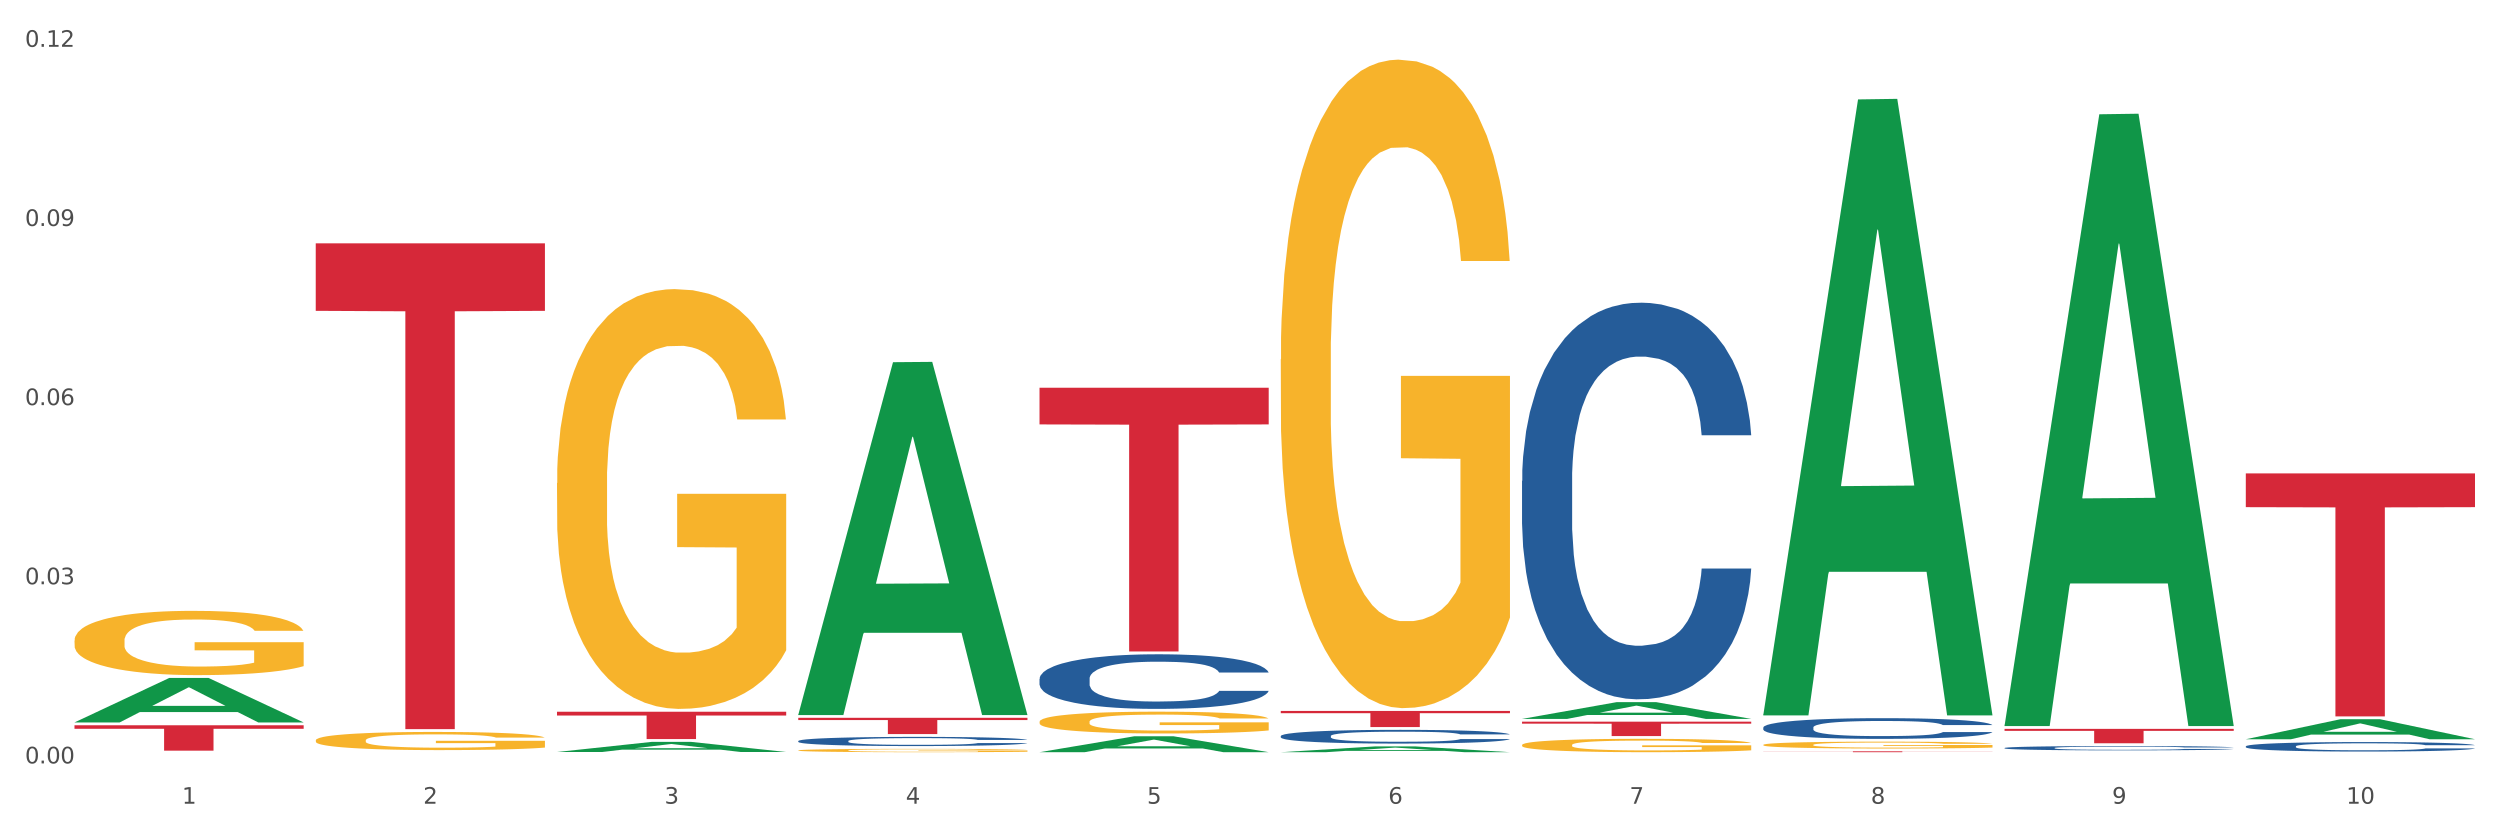
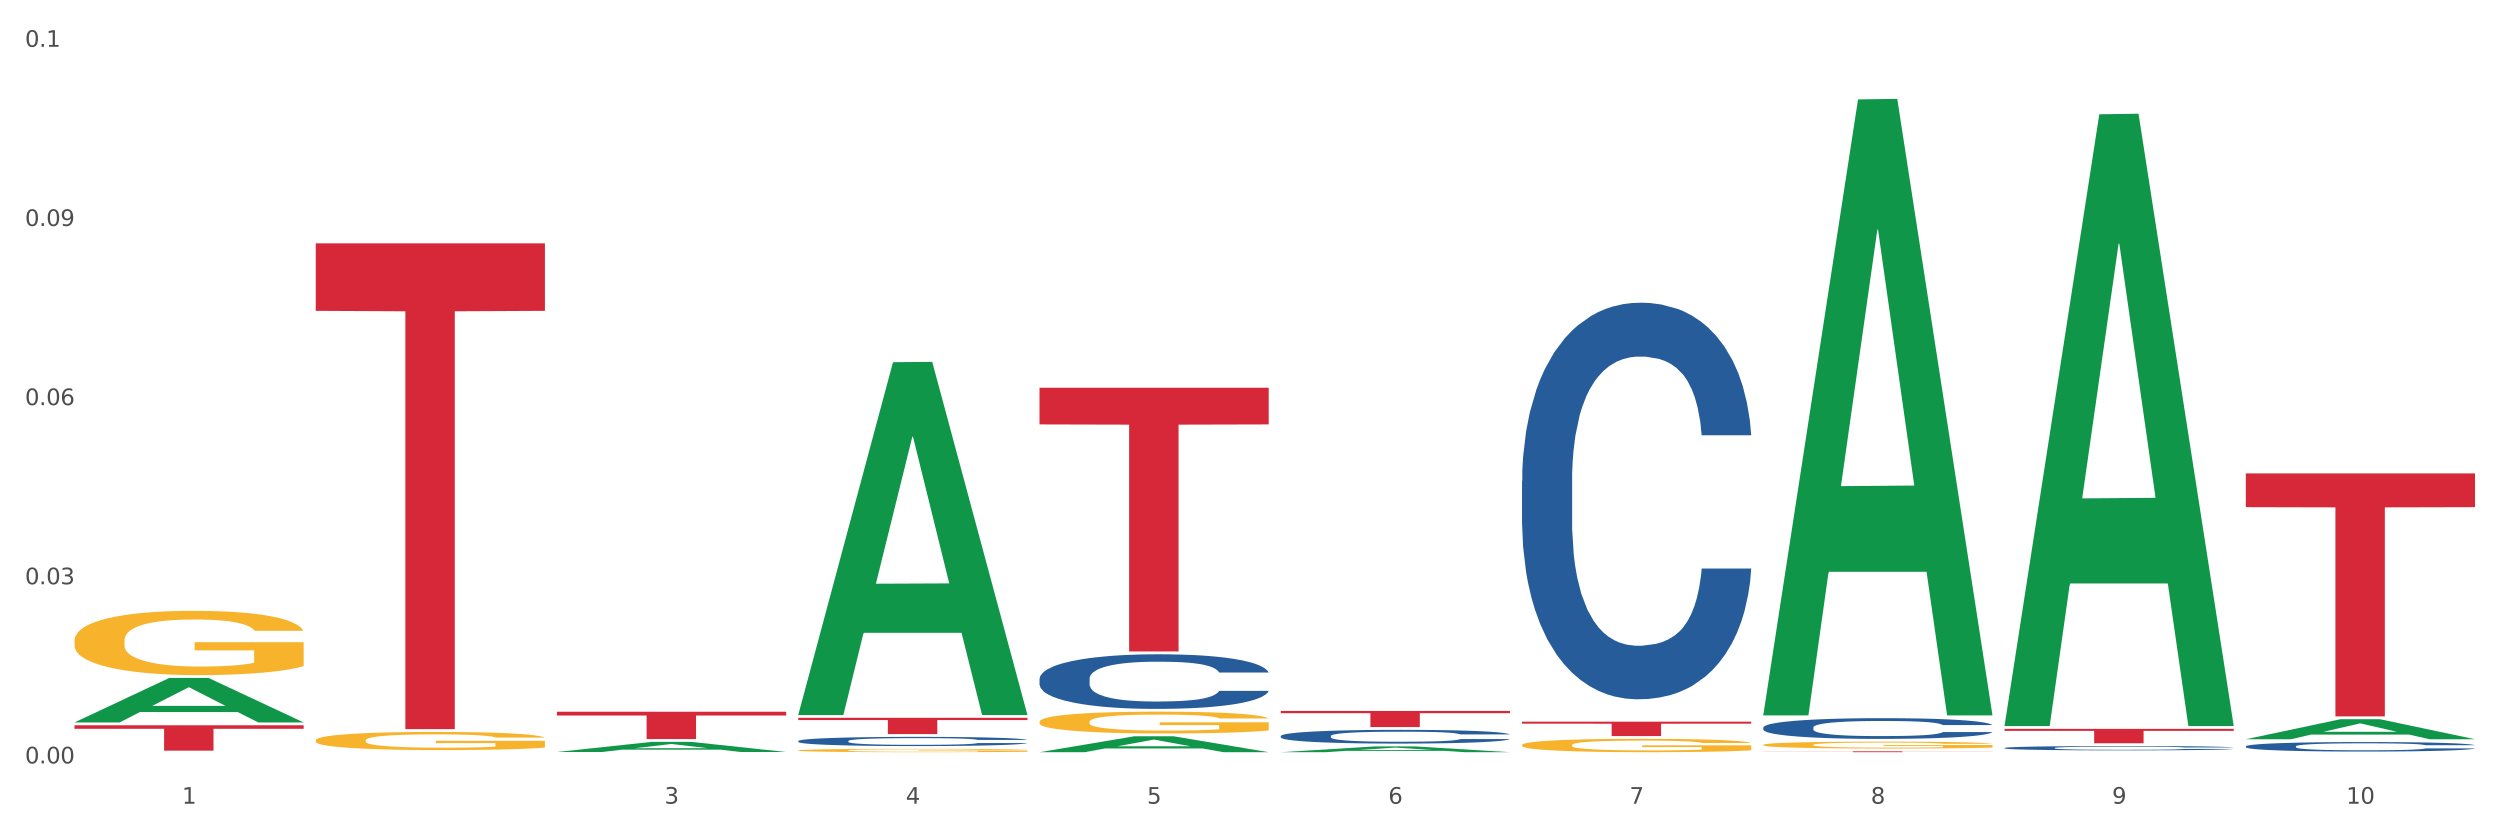
<svg xmlns="http://www.w3.org/2000/svg" xmlns:xlink="http://www.w3.org/1999/xlink" width="1080pt" height="360pt" viewBox="0 0 1080 360" version="1.1">
  <rect x="0" y="0" width="1080" height="360" fill="#333333" stroke="none" />
  <defs>
    <style type="text/css">*{stroke-linejoin: round; stroke-linecap: butt}</style>
  </defs>
  <g id="figure_1">
    <g id="patch_1">
      <path d="M 0 360  L 1080 360  L 1080 0  L 0 0  z " style="fill: #ffffff; stroke: #ffffff; stroke-linejoin: miter" />
    </g>
    <g id="axes_1">
      <g id="matplotlib.axis_1">
        <g id="xtick_1">
          <g id="text_1">
            <g style="fill: #4d4d4d" transform="translate(78.627 347.204) scale(0.096 -0.096)">
              <defs>
                <path id="DejaVuSans-31" d="M 794 531  L 1825 531  L 1825 4091  L 703 3866  L 703 4441  L 1819 4666  L 2450 4666  L 2450 531  L 3481 531  L 3481 0  L 794 0  L 794 531  z " transform="scale(0.016)" />
              </defs>
              <use xlink:href="#DejaVuSans-31" />
            </g>
          </g>
        </g>
        <g id="xtick_2">
          <g id="text_2">
            <g style="fill: #4d4d4d" transform="translate(182.851 347.204) scale(0.096 -0.096)">
              <defs>
-                 <path id="DejaVuSans-32" d="M 1228 531  L 3431 531  L 3431 0  L 469 0  L 469 531  Q 828 903 1448 1529  Q 2069 2156 2228 2338  Q 2531 2678 2651 2914  Q 2772 3150 2772 3378  Q 2772 3750 2511 3984  Q 2250 4219 1831 4219  Q 1534 4219 1204 4116  Q 875 4013 500 3803  L 500 4441  Q 881 4594 1212 4672  Q 1544 4750 1819 4750  Q 2544 4750 2975 4387  Q 3406 4025 3406 3419  Q 3406 3131 3298 2873  Q 3191 2616 2906 2266  Q 2828 2175 2409 1742  Q 1991 1309 1228 531  z " transform="scale(0.016)" />
-               </defs>
+                 </defs>
              <use xlink:href="#DejaVuSans-32" />
            </g>
          </g>
        </g>
        <g id="xtick_3">
          <g id="text_3">
            <g style="fill: #4d4d4d" transform="translate(287.074 347.204) scale(0.096 -0.096)">
              <defs>
                <path id="DejaVuSans-33" d="M 2597 2516  Q 3050 2419 3304 2112  Q 3559 1806 3559 1356  Q 3559 666 3084 287  Q 2609 -91 1734 -91  Q 1441 -91 1130 -33  Q 819 25 488 141  L 488 750  Q 750 597 1062 519  Q 1375 441 1716 441  Q 2309 441 2620 675  Q 2931 909 2931 1356  Q 2931 1769 2642 2001  Q 2353 2234 1838 2234  L 1294 2234  L 1294 2753  L 1863 2753  Q 2328 2753 2575 2939  Q 2822 3125 2822 3475  Q 2822 3834 2567 4026  Q 2313 4219 1838 4219  Q 1578 4219 1281 4162  Q 984 4106 628 3988  L 628 4550  Q 988 4650 1302 4700  Q 1616 4750 1894 4750  Q 2613 4750 3031 4423  Q 3450 4097 3450 3541  Q 3450 3153 3228 2886  Q 3006 2619 2597 2516  z " transform="scale(0.016)" />
              </defs>
              <use xlink:href="#DejaVuSans-33" />
            </g>
          </g>
        </g>
        <g id="xtick_4">
          <g id="text_4">
            <g style="fill: #4d4d4d" transform="translate(391.298 347.204) scale(0.096 -0.096)">
              <defs>
                <path id="DejaVuSans-34" d="M 2419 4116  L 825 1625  L 2419 1625  L 2419 4116  z M 2253 4666  L 3047 4666  L 3047 1625  L 3713 1625  L 3713 1100  L 3047 1100  L 3047 0  L 2419 0  L 2419 1100  L 313 1100  L 313 1709  L 2253 4666  z " transform="scale(0.016)" />
              </defs>
              <use xlink:href="#DejaVuSans-34" />
            </g>
          </g>
        </g>
        <g id="xtick_5">
          <g id="text_5">
            <g style="fill: #4d4d4d" transform="translate(495.522 347.204) scale(0.096 -0.096)">
              <defs>
                <path id="DejaVuSans-35" d="M 691 4666  L 3169 4666  L 3169 4134  L 1269 4134  L 1269 2991  Q 1406 3038 1543 3061  Q 1681 3084 1819 3084  Q 2600 3084 3056 2656  Q 3513 2228 3513 1497  Q 3513 744 3044 326  Q 2575 -91 1722 -91  Q 1428 -91 1123 -41  Q 819 9 494 109  L 494 744  Q 775 591 1075 516  Q 1375 441 1709 441  Q 2250 441 2565 725  Q 2881 1009 2881 1497  Q 2881 1984 2565 2268  Q 2250 2553 1709 2553  Q 1456 2553 1204 2497  Q 953 2441 691 2322  L 691 4666  z " transform="scale(0.016)" />
              </defs>
              <use xlink:href="#DejaVuSans-35" />
            </g>
          </g>
        </g>
        <g id="xtick_6">
          <g id="text_6">
            <g style="fill: #4d4d4d" transform="translate(599.745 347.204) scale(0.096 -0.096)">
              <defs>
                <path id="DejaVuSans-36" d="M 2113 2584  Q 1688 2584 1439 2293  Q 1191 2003 1191 1497  Q 1191 994 1439 701  Q 1688 409 2113 409  Q 2538 409 2786 701  Q 3034 994 3034 1497  Q 3034 2003 2786 2293  Q 2538 2584 2113 2584  z M 3366 4563  L 3366 3988  Q 3128 4100 2886 4159  Q 2644 4219 2406 4219  Q 1781 4219 1451 3797  Q 1122 3375 1075 2522  Q 1259 2794 1537 2939  Q 1816 3084 2150 3084  Q 2853 3084 3261 2657  Q 3669 2231 3669 1497  Q 3669 778 3244 343  Q 2819 -91 2113 -91  Q 1303 -91 875 529  Q 447 1150 447 2328  Q 447 3434 972 4092  Q 1497 4750 2381 4750  Q 2619 4750 2861 4703  Q 3103 4656 3366 4563  z " transform="scale(0.016)" />
              </defs>
              <use xlink:href="#DejaVuSans-36" />
            </g>
          </g>
        </g>
        <g id="xtick_7">
          <g id="text_7">
            <g style="fill: #4d4d4d" transform="translate(703.969 347.204) scale(0.096 -0.096)">
              <defs>
                <path id="DejaVuSans-37" d="M 525 4666  L 3525 4666  L 3525 4397  L 1831 0  L 1172 0  L 2766 4134  L 525 4134  L 525 4666  z " transform="scale(0.016)" />
              </defs>
              <use xlink:href="#DejaVuSans-37" />
            </g>
          </g>
        </g>
        <g id="xtick_8">
          <g id="text_8">
            <g style="fill: #4d4d4d" transform="translate(808.193 347.204) scale(0.096 -0.096)">
              <defs>
                <path id="DejaVuSans-38" d="M 2034 2216  Q 1584 2216 1326 1975  Q 1069 1734 1069 1313  Q 1069 891 1326 650  Q 1584 409 2034 409  Q 2484 409 2743 651  Q 3003 894 3003 1313  Q 3003 1734 2745 1975  Q 2488 2216 2034 2216  z M 1403 2484  Q 997 2584 770 2862  Q 544 3141 544 3541  Q 544 4100 942 4425  Q 1341 4750 2034 4750  Q 2731 4750 3128 4425  Q 3525 4100 3525 3541  Q 3525 3141 3298 2862  Q 3072 2584 2669 2484  Q 3125 2378 3379 2068  Q 3634 1759 3634 1313  Q 3634 634 3220 271  Q 2806 -91 2034 -91  Q 1263 -91 848 271  Q 434 634 434 1313  Q 434 1759 690 2068  Q 947 2378 1403 2484  z M 1172 3481  Q 1172 3119 1398 2916  Q 1625 2713 2034 2713  Q 2441 2713 2670 2916  Q 2900 3119 2900 3481  Q 2900 3844 2670 4047  Q 2441 4250 2034 4250  Q 1625 4250 1398 4047  Q 1172 3844 1172 3481  z " transform="scale(0.016)" />
              </defs>
              <use xlink:href="#DejaVuSans-38" />
            </g>
          </g>
        </g>
        <g id="xtick_9">
          <g id="text_9">
            <g style="fill: #4d4d4d" transform="translate(912.416 347.204) scale(0.096 -0.096)">
              <defs>
                <path id="DejaVuSans-39" d="M 703 97  L 703 672  Q 941 559 1184 500  Q 1428 441 1663 441  Q 2288 441 2617 861  Q 2947 1281 2994 2138  Q 2813 1869 2534 1725  Q 2256 1581 1919 1581  Q 1219 1581 811 2004  Q 403 2428 403 3163  Q 403 3881 828 4315  Q 1253 4750 1959 4750  Q 2769 4750 3195 4129  Q 3622 3509 3622 2328  Q 3622 1225 3098 567  Q 2575 -91 1691 -91  Q 1453 -91 1209 -44  Q 966 3 703 97  z M 1959 2075  Q 2384 2075 2632 2365  Q 2881 2656 2881 3163  Q 2881 3666 2632 3958  Q 2384 4250 1959 4250  Q 1534 4250 1286 3958  Q 1038 3666 1038 3163  Q 1038 2656 1286 2365  Q 1534 2075 1959 2075  z " transform="scale(0.016)" />
              </defs>
              <use xlink:href="#DejaVuSans-39" />
            </g>
          </g>
        </g>
        <g id="xtick_10">
          <g id="text_10">
            <g style="fill: #4d4d4d" transform="translate(1013.586 347.204) scale(0.096 -0.096)">
              <defs>
                <path id="DejaVuSans-30" d="M 2034 4250  Q 1547 4250 1301 3770  Q 1056 3291 1056 2328  Q 1056 1369 1301 889  Q 1547 409 2034 409  Q 2525 409 2770 889  Q 3016 1369 3016 2328  Q 3016 3291 2770 3770  Q 2525 4250 2034 4250  z M 2034 4750  Q 2819 4750 3233 4129  Q 3647 3509 3647 2328  Q 3647 1150 3233 529  Q 2819 -91 2034 -91  Q 1250 -91 836 529  Q 422 1150 422 2328  Q 422 3509 836 4129  Q 1250 4750 2034 4750  z " transform="scale(0.016)" />
              </defs>
              <use xlink:href="#DejaVuSans-31" />
              <use xlink:href="#DejaVuSans-30" transform="translate(63.623 0)" />
            </g>
          </g>
        </g>
        <g id="xtick_11" />
        <g id="xtick_12" />
        <g id="xtick_13" />
        <g id="xtick_14" />
        <g id="xtick_15" />
        <g id="xtick_16" />
        <g id="xtick_17" />
        <g id="xtick_18" />
        <g id="xtick_19" />
      </g>
      <g id="matplotlib.axis_2">
        <g id="ytick_1">
          <g id="text_11">
            <g style="fill: #4d4d4d" transform="translate(10.8 329.798) scale(0.096 -0.096)">
              <defs>
                <path id="DejaVuSans-2e" d="M 684 794  L 1344 794  L 1344 0  L 684 0  L 684 794  z " transform="scale(0.016)" />
              </defs>
              <use xlink:href="#DejaVuSans-30" />
              <use xlink:href="#DejaVuSans-2e" transform="translate(63.623 0)" />
              <use xlink:href="#DejaVuSans-30" transform="translate(95.41 0)" />
              <use xlink:href="#DejaVuSans-30" transform="translate(159.033 0)" />
            </g>
          </g>
        </g>
        <g id="ytick_2">
          <g id="text_12">
            <g style="fill: #4d4d4d" transform="translate(10.8 252.405) scale(0.096 -0.096)">
              <use xlink:href="#DejaVuSans-30" />
              <use xlink:href="#DejaVuSans-2e" transform="translate(63.623 0)" />
              <use xlink:href="#DejaVuSans-30" transform="translate(95.41 0)" />
              <use xlink:href="#DejaVuSans-33" transform="translate(159.033 0)" />
            </g>
          </g>
        </g>
        <g id="ytick_3">
          <g id="text_13">
            <g style="fill: #4d4d4d" transform="translate(10.8 175.013) scale(0.096 -0.096)">
              <use xlink:href="#DejaVuSans-30" />
              <use xlink:href="#DejaVuSans-2e" transform="translate(63.623 0)" />
              <use xlink:href="#DejaVuSans-30" transform="translate(95.41 0)" />
              <use xlink:href="#DejaVuSans-36" transform="translate(159.033 0)" />
            </g>
          </g>
        </g>
        <g id="ytick_4">
          <g id="text_14">
            <g style="fill: #4d4d4d" transform="translate(10.8 97.62) scale(0.096 -0.096)">
              <use xlink:href="#DejaVuSans-30" />
              <use xlink:href="#DejaVuSans-2e" transform="translate(63.623 0)" />
              <use xlink:href="#DejaVuSans-30" transform="translate(95.41 0)" />
              <use xlink:href="#DejaVuSans-39" transform="translate(159.033 0)" />
            </g>
          </g>
        </g>
        <g id="ytick_5">
          <g id="text_15">
            <g style="fill: #4d4d4d" transform="translate(10.8 20.227) scale(0.096 -0.096)">
              <use xlink:href="#DejaVuSans-30" />
              <use xlink:href="#DejaVuSans-2e" transform="translate(63.623 0)" />
              <use xlink:href="#DejaVuSans-31" transform="translate(95.41 0)" />
              <use xlink:href="#DejaVuSans-32" transform="translate(159.033 0)" />
            </g>
          </g>
        </g>
        <g id="ytick_6" />
        <g id="ytick_7" />
        <g id="ytick_8" />
        <g id="ytick_9" />
      </g>
      <g id="PolyCollection_1">
        <path d="M 32.175 312.067  L 32.277 312.049  L 73.107 292.875  L 90.051 292.857  L 131.187 312.103  L 111.589 312.103  L 102.709 307.621  L 60.552 307.621  L 60.246 307.694  L 51.671 312.103  L 32.175 312.103  L 32.175 312.067  L 65.86 304.947  L 97.401 304.929  L 81.783 296.96  L 81.579 296.923  L 81.375 296.978  L 65.758 304.929  L 65.86 304.947  L 32.175 312.067  z " clip-path="url(#p2a1b433e21)" style="fill: #109648" />
        <path d="M 553.293 317.957  L 553.41 317.952  L 553.41 317.8  L 553.761 317.594  L 555.049 317.214  L 556.687 316.927  L 559.496 316.59  L 561.017 316.449  L 563.007 316.292  L 567.103 316.037  L 571.785 315.82  L 575.062 315.7  L 577.52 315.624  L 583.02 315.489  L 586.18 315.429  L 589.457 315.38  L 592.266 315.348  L 596.948 315.31  L 600.693 315.293  L 605.023 315.288  L 608.651 315.293  L 613.45 315.315  L 620.472 315.38  L 623.164 315.418  L 626.792 315.483  L 630.537 315.57  L 633.58 315.657  L 637.091 315.782  L 640.719 315.944  L 644.23 316.151  L 646.688 316.341  L 648.677 316.541  L 650.433 316.785  L 651.72 317.051  L 652.306 317.274  L 630.888 317.274  L 630.303 317.073  L 629.132 316.856  L 627.962 316.709  L 626.675 316.59  L 624.685 316.454  L 622.929 316.368  L 620.004 316.265  L 617.312 316.199  L 615.088 316.162  L 612.396 316.129  L 606.661 316.096  L 602.565 316.096  L 599.99 316.107  L 596.83 316.134  L 594.139 316.172  L 590.979 316.237  L 588.521 316.308  L 586.063 316.4  L 584.659 316.465  L 582.552 316.585  L 581.148 316.682  L 579.275 316.851  L 578.222 316.97  L 576.349 317.279  L 575.53 317.507  L 575.179 317.664  L 574.945 317.838  L 574.945 318.684  L 575.647 319.064  L 576.232 319.227  L 577.168 319.411  L 578.924 319.65  L 581.499 319.883  L 584.191 320.052  L 586.414 320.155  L 588.521 320.231  L 590.628 320.29  L 593.202 320.345  L 595.309 320.377  L 598.469 320.41  L 602.214 320.426  L 605.14 320.426  L 611.109 320.399  L 613.801 320.372  L 616.375 320.334  L 619.184 320.274  L 621.408 320.209  L 622.695 320.16  L 624.802 320.057  L 626.441 319.949  L 627.845 319.824  L 628.781 319.715  L 629.835 319.552  L 630.654 319.368  L 630.888 319.27  L 652.306 319.27  L 651.837 319.466  L 651.018 319.656  L 649.38 319.911  L 648.092 320.057  L 646.103 320.236  L 643.996 320.388  L 641.07 320.556  L 638.378 320.681  L 635.569 320.789  L 632.526 320.887  L 627.026 321.023  L 625.036 321.061  L 620.823 321.126  L 617.546 321.164  L 612.747 321.202  L 607.832 321.224  L 602.682 321.229  L 598.118 321.218  L 593.085 321.186  L 589.925 321.153  L 586.414 321.104  L 582.318 321.028  L 578.456 320.936  L 574.828 320.827  L 571.434 320.703  L 568.274 320.562  L 564.177 320.328  L 561.135 320.1  L 558.911 319.889  L 557.389 319.71  L 555.868 319.482  L 555.049 319.325  L 553.761 318.945  L 553.293 318.592  L 553.293 317.957  z " clip-path="url(#p2a1b433e21)" style="fill: #255c99" />
        <path d="M 657.517 207.749  L 657.634 207.593  L 657.634 203.211  L 657.985 197.265  L 659.272 186.311  L 660.911 178.017  L 663.72 168.316  L 665.241 164.247  L 667.231 159.709  L 671.327 152.354  L 676.008 146.095  L 679.285 142.652  L 681.743 140.462  L 687.244 136.55  L 690.404 134.828  L 693.681 133.42  L 696.49 132.481  L 701.171 131.386  L 704.916 130.916  L 709.247 130.76  L 712.875 130.916  L 717.673 131.542  L 724.695 133.42  L 727.387 134.515  L 731.015 136.393  L 734.76 138.897  L 737.803 141.401  L 741.314 145  L 744.943 149.694  L 748.454 155.64  L 750.911 161.117  L 752.901 166.907  L 754.657 173.949  L 755.944 181.616  L 756.529 188.032  L 735.112 188.032  L 734.526 182.242  L 733.356 175.983  L 732.186 171.758  L 730.898 168.316  L 728.909 164.403  L 727.153 161.9  L 724.227 158.927  L 721.535 157.049  L 719.312 155.953  L 716.62 155.015  L 710.885 154.076  L 706.789 154.076  L 704.214 154.389  L 701.054 155.171  L 698.362 156.266  L 695.202 158.144  L 692.745 160.178  L 690.287 162.839  L 688.882 164.716  L 686.776 168.159  L 685.371 170.976  L 683.499 175.827  L 682.445 179.269  L 680.573 188.189  L 679.754 194.761  L 679.402 199.299  L 679.168 204.306  L 679.168 228.718  L 679.871 239.671  L 680.456 244.366  L 681.392 249.686  L 683.148 256.571  L 685.722 263.3  L 688.414 268.151  L 690.638 271.124  L 692.745 273.315  L 694.851 275.036  L 697.426 276.601  L 699.533 277.54  L 702.693 278.479  L 706.438 278.948  L 709.364 278.948  L 715.332 278.166  L 718.024 277.384  L 720.599 276.288  L 723.408 274.567  L 725.632 272.689  L 726.919 271.281  L 729.026 268.308  L 730.664 265.178  L 732.069 261.579  L 733.005 258.449  L 734.058 253.755  L 734.877 248.434  L 735.112 245.618  L 756.529 245.618  L 756.061 251.251  L 755.242 256.728  L 753.603 264.083  L 752.316 268.308  L 750.326 273.472  L 748.22 277.853  L 745.294 282.704  L 742.602 286.303  L 739.793 289.433  L 736.75 292.249  L 731.249 296.161  L 729.26 297.257  L 725.046 299.135  L 721.769 300.23  L 716.971 301.325  L 712.055 301.951  L 706.906 302.108  L 702.341 301.795  L 697.309 300.856  L 694.149 299.917  L 690.638 298.509  L 686.542 296.318  L 682.679 293.658  L 679.051 290.528  L 675.657 286.929  L 672.497 282.86  L 668.401 276.132  L 665.358 269.559  L 663.134 263.457  L 661.613 258.293  L 660.091 251.72  L 659.272 247.183  L 657.985 236.229  L 657.517 226.057  L 657.517 207.749  z " clip-path="url(#p2a1b433e21)" style="fill: #255c99" />
        <path d="M 761.74 314.268  L 761.857 314.26  L 761.857 314.031  L 762.208 313.721  L 763.496 313.149  L 765.134 312.716  L 767.943 312.209  L 769.465 311.997  L 771.454 311.76  L 775.551 311.375  L 780.232 311.049  L 783.509 310.869  L 785.967 310.754  L 791.467 310.55  L 794.627 310.46  L 797.904 310.387  L 800.713 310.338  L 805.395 310.28  L 809.14 310.256  L 813.47 310.248  L 817.098 310.256  L 821.897 310.289  L 828.919 310.387  L 831.611 310.444  L 835.239 310.542  L 838.984 310.673  L 842.027 310.803  L 845.538 310.991  L 849.166 311.237  L 852.677 311.547  L 855.135 311.833  L 857.125 312.135  L 858.88 312.503  L 860.168 312.904  L 860.753 313.239  L 839.335 313.239  L 838.75 312.936  L 837.58 312.609  L 836.409 312.389  L 835.122 312.209  L 833.132 312.005  L 831.377 311.874  L 828.451 311.719  L 825.759 311.621  L 823.535 311.563  L 820.843 311.514  L 815.109 311.465  L 811.012 311.465  L 808.438 311.482  L 805.278 311.523  L 802.586 311.58  L 799.426 311.678  L 796.968 311.784  L 794.51 311.923  L 793.106 312.021  L 790.999 312.201  L 789.595 312.348  L 787.722 312.601  L 786.669 312.781  L 784.796 313.247  L 783.977 313.59  L 783.626 313.827  L 783.392 314.088  L 783.392 315.363  L 784.094 315.935  L 784.679 316.18  L 785.616 316.458  L 787.371 316.818  L 789.946 317.169  L 792.638 317.422  L 794.862 317.578  L 796.968 317.692  L 799.075 317.782  L 801.65 317.864  L 803.756 317.913  L 806.916 317.962  L 810.661 317.986  L 813.587 317.986  L 819.556 317.945  L 822.248 317.905  L 824.823 317.847  L 827.632 317.757  L 829.855 317.659  L 831.143 317.586  L 833.249 317.431  L 834.888 317.267  L 836.292 317.079  L 837.229 316.916  L 838.282 316.671  L 839.101 316.393  L 839.335 316.246  L 860.753 316.246  L 860.285 316.54  L 859.465 316.826  L 857.827 317.21  L 856.539 317.431  L 854.55 317.7  L 852.443 317.929  L 849.517 318.182  L 846.825 318.37  L 844.017 318.534  L 840.974 318.681  L 835.473 318.885  L 833.483 318.942  L 829.27 319.04  L 825.993 319.098  L 821.195 319.155  L 816.279 319.188  L 811.13 319.196  L 806.565 319.179  L 801.533 319.13  L 798.373 319.081  L 794.862 319.008  L 790.765 318.893  L 786.903 318.754  L 783.275 318.591  L 779.881 318.403  L 776.721 318.191  L 772.625 317.839  L 769.582 317.496  L 767.358 317.177  L 765.837 316.908  L 764.315 316.564  L 763.496 316.327  L 762.208 315.755  L 761.74 315.224  L 761.74 314.268  z " clip-path="url(#p2a1b433e21)" style="fill: #255c99" />
        <path d="M 865.964 323.123  L 866.081 323.121  L 866.081 323.073  L 866.432 323.008  L 867.719 322.888  L 869.358 322.797  L 872.167 322.691  L 873.688 322.647  L 875.678 322.597  L 879.774 322.516  L 884.456 322.448  L 887.733 322.41  L 890.19 322.386  L 895.691 322.343  L 898.851 322.324  L 902.128 322.309  L 904.937 322.299  L 909.618 322.287  L 913.364 322.282  L 917.694 322.28  L 921.322 322.282  L 926.12 322.288  L 933.143 322.309  L 935.834 322.321  L 939.463 322.342  L 943.208 322.369  L 946.251 322.396  L 949.762 322.436  L 953.39 322.487  L 956.901 322.552  L 959.359 322.612  L 961.348 322.676  L 963.104 322.753  L 964.391 322.837  L 964.976 322.907  L 943.559 322.907  L 942.974 322.844  L 941.803 322.775  L 940.633 322.729  L 939.346 322.691  L 937.356 322.648  L 935.6 322.621  L 932.674 322.588  L 929.983 322.568  L 927.759 322.556  L 925.067 322.545  L 919.332 322.535  L 915.236 322.535  L 912.661 322.539  L 909.501 322.547  L 906.81 322.559  L 903.65 322.58  L 901.192 322.602  L 898.734 322.631  L 897.33 322.652  L 895.223 322.689  L 893.819 322.72  L 891.946 322.773  L 890.893 322.811  L 889.02 322.909  L 888.201 322.981  L 887.85 323.03  L 887.616 323.085  L 887.616 323.353  L 888.318 323.472  L 888.903 323.524  L 889.839 323.582  L 891.595 323.658  L 894.17 323.731  L 896.861 323.784  L 899.085 323.817  L 901.192 323.841  L 903.298 323.86  L 905.873 323.877  L 907.98 323.887  L 911.14 323.897  L 914.885 323.903  L 917.811 323.903  L 923.78 323.894  L 926.472 323.885  L 929.046 323.873  L 931.855 323.855  L 934.079 323.834  L 935.366 323.819  L 937.473 323.786  L 939.111 323.752  L 940.516 323.712  L 941.452 323.678  L 942.505 323.627  L 943.325 323.568  L 943.559 323.538  L 964.976 323.538  L 964.508 323.599  L 963.689 323.659  L 962.05 323.74  L 960.763 323.786  L 958.773 323.843  L 956.667 323.891  L 953.741 323.944  L 951.049 323.983  L 948.24 324.017  L 945.197 324.048  L 939.697 324.091  L 937.707 324.103  L 933.494 324.124  L 930.217 324.136  L 925.418 324.148  L 920.503 324.154  L 915.353 324.156  L 910.789 324.153  L 905.756 324.142  L 902.596 324.132  L 899.085 324.117  L 894.989 324.093  L 891.127 324.064  L 887.499 324.029  L 884.105 323.99  L 880.945 323.945  L 876.848 323.872  L 873.805 323.8  L 871.582 323.733  L 870.06 323.676  L 868.539 323.604  L 867.719 323.555  L 866.432 323.435  L 865.964 323.323  L 865.964 323.123  z " clip-path="url(#p2a1b433e21)" style="fill: #255c99" />
        <path d="M 970.188 322.41  L 970.305 322.406  L 970.305 322.301  L 970.656 322.158  L 971.943 321.895  L 973.582 321.696  L 976.39 321.463  L 977.912 321.365  L 979.902 321.256  L 983.998 321.079  L 988.679 320.929  L 991.956 320.846  L 994.414 320.794  L 999.915 320.7  L 1003.075 320.659  L 1006.352 320.625  L 1009.161 320.602  L 1013.842 320.576  L 1017.587 320.565  L 1021.917 320.561  L 1025.546 320.565  L 1030.344 320.58  L 1037.366 320.625  L 1040.058 320.651  L 1043.686 320.696  L 1047.431 320.756  L 1050.474 320.816  L 1053.985 320.903  L 1057.613 321.016  L 1061.125 321.158  L 1063.582 321.29  L 1065.572 321.429  L 1067.327 321.598  L 1068.615 321.782  L 1069.2 321.936  L 1047.782 321.936  L 1047.197 321.797  L 1046.027 321.647  L 1044.857 321.545  L 1043.569 321.463  L 1041.58 321.369  L 1039.824 321.309  L 1036.898 321.237  L 1034.206 321.192  L 1031.983 321.166  L 1029.291 321.143  L 1023.556 321.121  L 1019.46 321.121  L 1016.885 321.128  L 1013.725 321.147  L 1011.033 321.173  L 1007.873 321.218  L 1005.415 321.267  L 1002.958 321.331  L 1001.553 321.376  L 999.447 321.459  L 998.042 321.527  L 996.17 321.643  L 995.116 321.726  L 993.244 321.94  L 992.424 322.098  L 992.073 322.207  L 991.839 322.327  L 991.839 322.913  L 992.541 323.176  L 993.127 323.289  L 994.063 323.417  L 995.818 323.582  L 998.393 323.744  L 1001.085 323.86  L 1003.309 323.931  L 1005.415 323.984  L 1007.522 324.025  L 1010.097 324.063  L 1012.203 324.085  L 1015.363 324.108  L 1019.109 324.119  L 1022.035 324.119  L 1028.003 324.1  L 1030.695 324.082  L 1033.27 324.055  L 1036.079 324.014  L 1038.303 323.969  L 1039.59 323.935  L 1041.697 323.864  L 1043.335 323.789  L 1044.739 323.702  L 1045.676 323.627  L 1046.729 323.514  L 1047.548 323.387  L 1047.782 323.319  L 1069.2 323.319  L 1068.732 323.454  L 1067.913 323.586  L 1066.274 323.762  L 1064.987 323.864  L 1062.997 323.988  L 1060.89 324.093  L 1057.965 324.209  L 1055.273 324.296  L 1052.464 324.371  L 1049.421 324.439  L 1043.92 324.533  L 1041.931 324.559  L 1037.717 324.604  L 1034.44 324.63  L 1029.642 324.657  L 1024.726 324.672  L 1019.577 324.675  L 1015.012 324.668  L 1009.98 324.645  L 1006.82 324.623  L 1003.309 324.589  L 999.212 324.536  L 995.35 324.472  L 991.722 324.397  L 988.328 324.311  L 985.168 324.213  L 981.072 324.052  L 978.029 323.894  L 975.805 323.747  L 974.284 323.623  L 972.762 323.465  L 971.943 323.356  L 970.656 323.093  L 970.188 322.849  L 970.188 322.41  z " clip-path="url(#p2a1b433e21)" style="fill: #255c99" />
        <path d="M 32.175 276.718  L 32.292 276.693  L 32.292 275.78  L 32.526 274.994  L 33.695 273.092  L 35.448 271.519  L 36.734 270.682  L 38.02 269.998  L 39.54 269.313  L 41.41 268.603  L 44.8 267.563  L 46.904 267.031  L 49.476 266.473  L 54.152 265.661  L 57.542 265.205  L 61.049 264.824  L 66.777 264.368  L 70.517 264.165  L 74.492 264.013  L 79.285 263.911  L 82.909 263.886  L 90.858 263.962  L 97.638 264.19  L 100.911 264.368  L 105.119 264.672  L 107.34 264.875  L 110.964 265.281  L 114.705 265.813  L 117.277 266.27  L 121.134 267.132  L 124.057 267.994  L 126.745 269.059  L 128.148 269.795  L 129.2 270.48  L 130.135 271.266  L 131.071 272.508  L 110.029 272.508  L 109.211 271.621  L 107.925 270.784  L 106.054 269.972  L 104.418 269.465  L 101.612 268.831  L 99.041 268.425  L 96.352 268.121  L 93.079 267.867  L 90.507 267.741  L 86.883 267.639  L 79.752 267.665  L 74.96 267.867  L 71.686 268.121  L 69.582 268.349  L 67.712 268.603  L 65.608 268.958  L 63.153 269.491  L 61.399 269.972  L 59.646 270.581  L 58.243 271.19  L 56.957 271.9  L 55.905 272.661  L 55.087 273.447  L 54.386 274.411  L 53.801 276.008  L 53.801 279.483  L 54.035 280.269  L 54.619 281.309  L 55.321 282.095  L 56.49 283.033  L 57.542 283.667  L 59.529 284.58  L 61.75 285.341  L 63.504 285.823  L 65.257 286.229  L 68.296 286.787  L 71.686 287.243  L 74.609 287.522  L 78.583 287.776  L 81.272 287.877  L 83.61 287.928  L 89.338 287.928  L 93.429 287.852  L 97.988 287.674  L 101.495 287.446  L 104.418 287.167  L 107.691 286.71  L 109.795 286.279  L 109.795 280.979  L 84.078 280.954  L 84.078 277.428  L 131.187 277.428  L 131.187 287.776  L 129.2 288.308  L 126.979 288.79  L 124.641 289.221  L 121.134 289.754  L 116.926 290.261  L 113.185 290.616  L 109.211 290.92  L 104.535 291.199  L 98.456 291.453  L 94.715 291.554  L 90.039 291.63  L 84.545 291.656  L 79.752 291.605  L 75.076 291.478  L 70.167 291.25  L 65.374 290.92  L 61.75 290.591  L 58.126 290.185  L 54.269 289.652  L 51.229 289.145  L 48.891 288.689  L 46.32 288.105  L 43.514 287.345  L 41.41 286.66  L 39.54 285.95  L 37.552 285.037  L 36.15 284.25  L 34.747 283.261  L 33.928 282.526  L 32.993 281.385  L 32.292 279.787  L 32.175 276.718  z " clip-path="url(#p2a1b433e21)" style="fill: #f7b32b" />
        <path d="M 136.399 319.825  L 136.516 319.818  L 136.516 319.56  L 136.749 319.338  L 137.918 318.8  L 139.672 318.356  L 140.958 318.119  L 142.244 317.926  L 143.763 317.732  L 145.634 317.532  L 149.024 317.238  L 151.128 317.087  L 153.699 316.93  L 158.375 316.7  L 161.765 316.571  L 165.272 316.464  L 171 316.335  L 174.741 316.277  L 178.716 316.234  L 183.508 316.206  L 187.132 316.198  L 195.081 316.22  L 201.861 316.284  L 205.135 316.335  L 209.343 316.421  L 211.564 316.478  L 215.188 316.593  L 218.928 316.743  L 221.5 316.872  L 225.358 317.116  L 228.28 317.36  L 230.969 317.661  L 232.372 317.869  L 233.424 318.062  L 234.359 318.284  L 235.294 318.636  L 214.253 318.636  L 213.434 318.385  L 212.148 318.148  L 210.278 317.919  L 208.641 317.775  L 205.836 317.596  L 203.264 317.481  L 200.576 317.395  L 197.302 317.324  L 194.731 317.288  L 191.107 317.259  L 183.976 317.266  L 179.183 317.324  L 175.91 317.395  L 173.806 317.46  L 171.936 317.532  L 169.831 317.632  L 167.377 317.783  L 165.623 317.919  L 163.87 318.091  L 162.467 318.263  L 161.181 318.464  L 160.129 318.679  L 159.311 318.901  L 158.609 319.173  L 158.025 319.625  L 158.025 320.607  L 158.259 320.829  L 158.843 321.123  L 159.544 321.345  L 160.713 321.61  L 161.765 321.789  L 163.753 322.048  L 165.974 322.263  L 167.727 322.399  L 169.481 322.513  L 172.52 322.671  L 175.91 322.8  L 178.833 322.879  L 182.807 322.951  L 185.496 322.979  L 187.834 322.994  L 193.562 322.994  L 197.653 322.972  L 202.212 322.922  L 205.719 322.857  L 208.641 322.779  L 211.915 322.65  L 214.019 322.528  L 214.019 321.03  L 188.301 321.022  L 188.301 320.026  L 235.411 320.026  L 235.411 322.951  L 233.424 323.101  L 231.203 323.237  L 228.865 323.359  L 225.358 323.51  L 221.15 323.653  L 217.409 323.753  L 213.434 323.84  L 208.758 323.918  L 202.68 323.99  L 198.939 324.019  L 194.263 324.04  L 188.769 324.047  L 183.976 324.033  L 179.3 323.997  L 174.39 323.933  L 169.598 323.84  L 165.974 323.746  L 162.35 323.632  L 158.492 323.481  L 155.453 323.338  L 153.115 323.209  L 150.543 323.044  L 147.738 322.829  L 145.634 322.635  L 143.763 322.435  L 141.776 322.177  L 140.373 321.954  L 138.97 321.675  L 138.152 321.467  L 137.217 321.144  L 136.516 320.693  L 136.399 319.825  z " clip-path="url(#p2a1b433e21)" style="fill: #f7b32b" />
-         <path d="M 240.622 208.697  L 240.739 208.531  L 240.739 202.568  L 240.973 197.434  L 242.142 185.011  L 243.895 174.742  L 245.181 169.276  L 246.467 164.804  L 247.987 160.332  L 249.857 155.694  L 253.247 148.903  L 255.351 145.425  L 257.923 141.781  L 262.599 136.481  L 265.989 133.499  L 269.496 131.015  L 275.224 128.034  L 278.965 126.708  L 282.939 125.715  L 287.732 125.052  L 291.356 124.887  L 299.305 125.383  L 306.085 126.874  L 309.358 128.034  L 313.566 130.021  L 315.788 131.346  L 319.411 133.996  L 323.152 137.475  L 325.724 140.456  L 329.581 146.087  L 332.504 151.719  L 335.193 158.676  L 336.595 163.479  L 337.647 167.951  L 338.583 173.086  L 339.518 181.202  L 318.476 181.202  L 317.658 175.404  L 316.372 169.939  L 314.502 164.638  L 312.865 161.326  L 310.06 157.185  L 307.488 154.535  L 304.799 152.547  L 301.526 150.891  L 298.954 150.063  L 295.33 149.4  L 288.2 149.566  L 283.407 150.891  L 280.134 152.547  L 278.03 154.038  L 276.159 155.694  L 274.055 158.013  L 271.6 161.491  L 269.847 164.638  L 268.093 168.613  L 266.69 172.589  L 265.405 177.226  L 264.352 182.195  L 263.534 187.33  L 262.833 193.624  L 262.248 204.059  L 262.248 226.75  L 262.482 231.885  L 263.067 238.676  L 263.768 243.811  L 264.937 249.939  L 265.989 254.08  L 267.976 260.043  L 270.197 265.012  L 271.951 268.159  L 273.704 270.809  L 276.744 274.453  L 280.134 277.434  L 283.056 279.256  L 287.031 280.912  L 289.719 281.575  L 292.057 281.906  L 297.785 281.906  L 301.877 281.409  L 306.436 280.25  L 309.943 278.759  L 312.865 276.937  L 316.138 273.956  L 318.242 271.14  L 318.242 236.523  L 292.525 236.357  L 292.525 213.334  L 339.635 213.334  L 339.635 280.912  L 337.647 284.391  L 335.426 287.538  L 333.088 290.353  L 329.581 293.832  L 325.373 297.144  L 321.632 299.463  L 317.658 301.451  L 312.982 303.273  L 306.903 304.929  L 303.163 305.592  L 298.487 306.088  L 292.992 306.254  L 288.2 305.923  L 283.524 305.095  L 278.614 303.604  L 273.821 301.451  L 270.197 299.297  L 266.574 296.647  L 262.716 293.169  L 259.677 289.856  L 257.339 286.875  L 254.767 283.066  L 251.961 278.097  L 249.857 273.624  L 247.987 268.987  L 246 263.024  L 244.597 257.889  L 243.194 251.43  L 242.376 246.626  L 241.441 239.173  L 240.739 228.738  L 240.622 208.697  z " clip-path="url(#p2a1b433e21)" style="fill: #f7b32b" />
        <path d="M 449.069 311.797  L 449.186 311.788  L 449.186 311.478  L 449.42 311.212  L 450.589 310.566  L 452.343 310.033  L 453.628 309.749  L 454.914 309.517  L 456.434 309.284  L 458.304 309.043  L 461.694 308.691  L 463.799 308.51  L 466.37 308.321  L 471.046 308.045  L 474.436 307.891  L 477.943 307.762  L 483.671 307.607  L 487.412 307.538  L 491.386 307.486  L 496.179 307.452  L 499.803 307.443  L 507.752 307.469  L 514.532 307.546  L 517.805 307.607  L 522.014 307.71  L 524.235 307.779  L 527.859 307.916  L 531.599 308.097  L 534.171 308.252  L 538.029 308.544  L 540.951 308.837  L 543.64 309.198  L 545.043 309.448  L 546.095 309.68  L 547.03 309.947  L 547.965 310.368  L 526.923 310.368  L 526.105 310.067  L 524.819 309.783  L 522.949 309.508  L 521.312 309.336  L 518.507 309.121  L 515.935 308.983  L 513.246 308.88  L 509.973 308.794  L 507.401 308.751  L 503.778 308.717  L 496.647 308.725  L 491.854 308.794  L 488.581 308.88  L 486.477 308.957  L 484.606 309.043  L 482.502 309.164  L 480.047 309.345  L 478.294 309.508  L 476.54 309.715  L 475.138 309.921  L 473.852 310.162  L 472.8 310.42  L 471.981 310.687  L 471.28 311.014  L 470.696 311.556  L 470.696 312.734  L 470.929 313.001  L 471.514 313.354  L 472.215 313.621  L 473.384 313.939  L 474.436 314.154  L 476.424 314.464  L 478.645 314.722  L 480.398 314.885  L 482.152 315.023  L 485.191 315.212  L 488.581 315.367  L 491.503 315.462  L 495.478 315.548  L 498.167 315.582  L 500.505 315.6  L 506.232 315.6  L 510.324 315.574  L 514.883 315.514  L 518.39 315.436  L 521.312 315.341  L 524.585 315.187  L 526.69 315.04  L 526.69 313.242  L 500.972 313.234  L 500.972 312.038  L 548.082 312.038  L 548.082 315.548  L 546.095 315.729  L 543.874 315.892  L 541.536 316.038  L 538.029 316.219  L 533.82 316.391  L 530.08 316.512  L 526.105 316.615  L 521.429 316.709  L 515.351 316.795  L 511.61 316.83  L 506.934 316.856  L 501.44 316.864  L 496.647 316.847  L 491.971 316.804  L 487.061 316.727  L 482.268 316.615  L 478.645 316.503  L 475.021 316.365  L 471.163 316.185  L 468.124 316.013  L 465.786 315.858  L 463.214 315.66  L 460.409 315.402  L 458.304 315.169  L 456.434 314.928  L 454.447 314.619  L 453.044 314.352  L 451.641 314.016  L 450.823 313.767  L 449.888 313.38  L 449.186 312.838  L 449.069 311.797  z " clip-path="url(#p2a1b433e21)" style="fill: #f7b32b" />
-         <path d="M 553.293 155.223  L 553.41 154.968  L 553.41 145.757  L 553.644 137.825  L 554.813 118.636  L 556.566 102.773  L 557.852 94.329  L 559.138 87.421  L 560.658 80.513  L 562.528 73.349  L 565.918 62.859  L 568.022 57.486  L 570.594 51.857  L 575.27 43.67  L 578.66 39.064  L 582.167 35.226  L 587.895 30.621  L 591.636 28.574  L 595.61 27.039  L 600.403 26.015  L 604.027 25.759  L 611.976 26.527  L 618.756 28.83  L 622.029 30.621  L 626.237 33.691  L 628.458 35.738  L 632.082 39.832  L 635.823 45.205  L 638.395 49.81  L 642.252 58.509  L 645.175 67.208  L 647.863 77.954  L 649.266 85.374  L 650.318 92.282  L 651.253 100.214  L 652.189 112.751  L 631.147 112.751  L 630.329 103.796  L 629.043 95.353  L 627.173 87.165  L 625.536 82.048  L 622.73 75.652  L 620.159 71.558  L 617.47 68.488  L 614.197 65.929  L 611.625 64.65  L 608.001 63.626  L 600.87 63.882  L 596.078 65.929  L 592.805 68.488  L 590.7 70.79  L 588.83 73.349  L 586.726 76.931  L 584.271 82.304  L 582.518 87.165  L 580.764 93.306  L 579.361 99.446  L 578.075 106.61  L 577.023 114.286  L 576.205 122.218  L 575.504 131.94  L 574.919 148.059  L 574.919 183.112  L 575.153 191.043  L 575.737 201.534  L 576.439 209.465  L 577.608 218.932  L 578.66 225.328  L 580.647 234.539  L 582.868 242.215  L 584.622 247.076  L 586.375 251.17  L 589.415 256.799  L 592.805 261.404  L 595.727 264.219  L 599.702 266.777  L 602.39 267.801  L 604.728 268.312  L 610.456 268.312  L 614.548 267.545  L 619.107 265.754  L 622.613 263.451  L 625.536 260.637  L 628.809 256.031  L 630.913 251.682  L 630.913 198.207  L 605.196 197.952  L 605.196 162.387  L 652.306 162.387  L 652.306 266.777  L 650.318 272.15  L 648.097 277.012  L 645.759 281.361  L 642.252 286.734  L 638.044 291.851  L 634.303 295.433  L 630.329 298.504  L 625.653 301.318  L 619.574 303.877  L 615.833 304.9  L 611.158 305.668  L 605.663 305.924  L 600.87 305.412  L 596.195 304.133  L 591.285 301.83  L 586.492 298.504  L 582.868 295.178  L 579.244 291.084  L 575.387 285.711  L 572.347 280.594  L 570.009 275.988  L 567.438 270.103  L 564.632 262.428  L 562.528 255.52  L 560.658 248.356  L 558.67 239.145  L 557.268 231.213  L 555.865 221.235  L 555.047 213.815  L 554.111 202.301  L 553.41 186.182  L 553.293 155.223  z " clip-path="url(#p2a1b433e21)" style="fill: #f7b32b" />
        <path d="M 449.069 293.249  L 449.187 293.227  L 449.187 292.624  L 449.538 291.805  L 450.825 290.297  L 452.464 289.155  L 455.272 287.819  L 456.794 287.259  L 458.783 286.634  L 462.88 285.621  L 467.561 284.759  L 470.838 284.285  L 473.296 283.983  L 478.797 283.445  L 481.957 283.208  L 485.234 283.014  L 488.042 282.885  L 492.724 282.734  L 496.469 282.669  L 500.799 282.647  L 504.427 282.669  L 509.226 282.755  L 516.248 283.014  L 518.94 283.165  L 522.568 283.423  L 526.313 283.768  L 529.356 284.113  L 532.867 284.608  L 536.495 285.255  L 540.006 286.073  L 542.464 286.828  L 544.454 287.625  L 546.209 288.595  L 547.497 289.65  L 548.082 290.534  L 526.664 290.534  L 526.079 289.737  L 524.909 288.875  L 523.738 288.293  L 522.451 287.819  L 520.461 287.28  L 518.706 286.935  L 515.78 286.526  L 513.088 286.267  L 510.864 286.117  L 508.173 285.987  L 502.438 285.858  L 498.342 285.858  L 495.767 285.901  L 492.607 286.009  L 489.915 286.16  L 486.755 286.418  L 484.297 286.698  L 481.84 287.065  L 480.435 287.323  L 478.328 287.797  L 476.924 288.185  L 475.051 288.853  L 473.998 289.327  L 472.126 290.555  L 471.306 291.46  L 470.955 292.085  L 470.721 292.775  L 470.721 296.136  L 471.423 297.644  L 472.009 298.291  L 472.945 299.023  L 474.7 299.971  L 477.275 300.898  L 479.967 301.566  L 482.191 301.975  L 484.297 302.277  L 486.404 302.514  L 488.979 302.729  L 491.085 302.859  L 494.245 302.988  L 497.991 303.053  L 500.916 303.053  L 506.885 302.945  L 509.577 302.837  L 512.152 302.686  L 514.961 302.449  L 517.184 302.191  L 518.472 301.997  L 520.578 301.587  L 522.217 301.156  L 523.621 300.661  L 524.558 300.23  L 525.611 299.584  L 526.43 298.851  L 526.664 298.463  L 548.082 298.463  L 547.614 299.239  L 546.795 299.993  L 545.156 301.006  L 543.869 301.587  L 541.879 302.298  L 539.772 302.902  L 536.846 303.57  L 534.155 304.065  L 531.346 304.496  L 528.303 304.884  L 522.802 305.423  L 520.813 305.574  L 516.599 305.832  L 513.322 305.983  L 508.524 306.134  L 503.608 306.22  L 498.459 306.242  L 493.894 306.199  L 488.862 306.069  L 485.702 305.94  L 482.191 305.746  L 478.094 305.444  L 474.232 305.078  L 470.604 304.647  L 467.21 304.152  L 464.05 303.591  L 459.954 302.665  L 456.911 301.76  L 454.687 300.919  L 453.166 300.208  L 451.644 299.303  L 450.825 298.679  L 449.538 297.17  L 449.069 295.77  L 449.069 293.249  z " clip-path="url(#p2a1b433e21)" style="fill: #255c99" />
        <path d="M 657.517 321.84  L 657.634 321.835  L 657.634 321.645  L 657.867 321.481  L 659.036 321.085  L 660.79 320.758  L 662.076 320.584  L 663.362 320.441  L 664.881 320.299  L 666.752 320.151  L 670.142 319.935  L 672.246 319.824  L 674.818 319.708  L 679.493 319.539  L 682.884 319.444  L 686.39 319.364  L 692.118 319.269  L 695.859 319.227  L 699.834 319.196  L 704.627 319.174  L 708.25 319.169  L 716.199 319.185  L 722.979 319.233  L 726.253 319.269  L 730.461 319.333  L 732.682 319.375  L 736.306 319.46  L 740.047 319.57  L 742.618 319.665  L 746.476 319.845  L 749.398 320.024  L 752.087 320.246  L 753.49 320.399  L 754.542 320.542  L 755.477 320.705  L 756.412 320.964  L 735.371 320.964  L 734.552 320.779  L 733.266 320.605  L 731.396 320.436  L 729.76 320.331  L 726.954 320.199  L 724.382 320.114  L 721.694 320.051  L 718.42 319.998  L 715.849 319.972  L 712.225 319.95  L 705.094 319.956  L 700.301 319.998  L 697.028 320.051  L 694.924 320.098  L 693.054 320.151  L 690.949 320.225  L 688.495 320.336  L 686.741 320.436  L 684.988 320.563  L 683.585 320.689  L 682.299 320.837  L 681.247 320.996  L 680.429 321.159  L 679.727 321.36  L 679.143 321.692  L 679.143 322.416  L 679.377 322.579  L 679.961 322.796  L 680.662 322.959  L 681.831 323.155  L 682.884 323.287  L 684.871 323.477  L 687.092 323.635  L 688.845 323.735  L 690.599 323.82  L 693.638 323.936  L 697.028 324.031  L 699.951 324.089  L 703.925 324.142  L 706.614 324.163  L 708.952 324.174  L 714.68 324.174  L 718.771 324.158  L 723.33 324.121  L 726.837 324.073  L 729.76 324.015  L 733.033 323.92  L 735.137 323.83  L 735.137 322.727  L 709.419 322.722  L 709.419 321.988  L 756.529 321.988  L 756.529 324.142  L 754.542 324.253  L 752.321 324.353  L 749.983 324.443  L 746.476 324.554  L 742.268 324.659  L 738.527 324.733  L 734.552 324.796  L 729.876 324.854  L 723.798 324.907  L 720.057 324.928  L 715.381 324.944  L 709.887 324.95  L 705.094 324.939  L 700.418 324.913  L 695.508 324.865  L 690.716 324.796  L 687.092 324.728  L 683.468 324.643  L 679.61 324.532  L 676.571 324.427  L 674.233 324.332  L 671.661 324.21  L 668.856 324.052  L 666.752 323.91  L 664.881 323.762  L 662.894 323.572  L 661.491 323.408  L 660.088 323.202  L 659.27 323.049  L 658.335 322.812  L 657.634 322.479  L 657.517 321.84  z " clip-path="url(#p2a1b433e21)" style="fill: #f7b32b" />
        <path d="M 32.175 313.305  L 131.187 313.305  L 131.187 314.832  L 92.239 314.842  L 92.239 324.296  L 70.888 324.296  L 70.888 314.842  L 32.175 314.832  L 32.175 313.315  L 32.175 313.305  z " clip-path="url(#p2a1b433e21)" style="fill: #d62839" />
        <path d="M 136.399 105.114  L 235.411 105.114  L 235.411 134.281  L 196.463 134.478  L 196.463 314.997  L 175.112 314.997  L 175.112 134.478  L 136.399 134.281  L 136.399 105.311  L 136.399 105.114  z " clip-path="url(#p2a1b433e21)" style="fill: #d62839" />
        <path d="M 240.622 307.456  L 339.635 307.456  L 339.635 309.099  L 300.687 309.111  L 300.687 319.284  L 279.336 319.284  L 279.336 309.111  L 240.622 309.099  L 240.622 307.467  L 240.622 307.456  z " clip-path="url(#p2a1b433e21)" style="fill: #d62839" />
        <path d="M 344.846 310.096  L 443.858 310.096  L 443.858 311.074  L 404.91 311.08  L 404.91 317.129  L 383.559 317.129  L 383.559 311.08  L 344.846 311.074  L 344.846 310.103  L 344.846 310.096  z " clip-path="url(#p2a1b433e21)" style="fill: #d62839" />
        <path d="M 449.069 167.514  L 548.082 167.514  L 548.082 183.347  L 509.134 183.454  L 509.134 281.446  L 487.783 281.446  L 487.783 183.454  L 449.069 183.347  L 449.069 167.621  L 449.069 167.514  z " clip-path="url(#p2a1b433e21)" style="fill: #d62839" />
        <path d="M 553.293 307.125  L 652.306 307.125  L 652.306 308.092  L 613.358 308.099  L 613.358 314.086  L 592.006 314.086  L 592.006 308.099  L 553.293 308.092  L 553.293 307.132  L 553.293 307.125  z " clip-path="url(#p2a1b433e21)" style="fill: #d62839" />
        <path d="M 657.517 311.772  L 756.529 311.772  L 756.529 312.633  L 717.581 312.639  L 717.581 317.968  L 696.23 317.968  L 696.23 312.639  L 657.517 312.633  L 657.517 311.778  L 657.517 311.772  z " clip-path="url(#p2a1b433e21)" style="fill: #d62839" />
        <path d="M 761.74 324.568  L 860.753 324.568  L 860.753 324.621  L 821.805 324.621  L 821.805 324.95  L 800.454 324.95  L 800.454 324.621  L 761.74 324.621  L 761.74 324.568  L 761.74 324.568  z " clip-path="url(#p2a1b433e21)" style="fill: #d62839" />
        <path d="M 865.964 314.87  L 964.976 314.87  L 964.976 315.733  L 926.028 315.739  L 926.028 321.078  L 904.677 321.078  L 904.677 315.739  L 865.964 315.733  L 865.964 314.876  L 865.964 314.87  z " clip-path="url(#p2a1b433e21)" style="fill: #d62839" />
        <path d="M 970.188 204.503  L 1069.2 204.503  L 1069.2 219.092  L 1030.252 219.19  L 1030.252 309.479  L 1008.901 309.479  L 1008.901 219.19  L 970.188 219.092  L 970.188 204.602  L 970.188 204.503  z " clip-path="url(#p2a1b433e21)" style="fill: #d62839" />
        <path d="M 761.74 321.769  L 761.857 321.767  L 761.857 321.669  L 762.091 321.585  L 763.26 321.382  L 765.013 321.213  L 766.299 321.124  L 767.585 321.051  L 769.105 320.978  L 770.975 320.902  L 774.365 320.79  L 776.469 320.733  L 779.041 320.674  L 783.717 320.587  L 787.107 320.538  L 790.614 320.498  L 796.342 320.449  L 800.083 320.427  L 804.057 320.411  L 808.85 320.4  L 812.474 320.397  L 820.423 320.405  L 827.203 320.43  L 830.476 320.449  L 834.685 320.481  L 836.906 320.503  L 840.529 320.546  L 844.27 320.603  L 846.842 320.652  L 850.7 320.744  L 853.622 320.837  L 856.311 320.95  L 857.713 321.029  L 858.766 321.102  L 859.701 321.186  L 860.636 321.319  L 839.594 321.319  L 838.776 321.224  L 837.49 321.135  L 835.62 321.048  L 833.983 320.994  L 831.178 320.926  L 828.606 320.883  L 825.917 320.85  L 822.644 320.823  L 820.072 320.809  L 816.448 320.799  L 809.318 320.801  L 804.525 320.823  L 801.252 320.85  L 799.148 320.874  L 797.277 320.902  L 795.173 320.94  L 792.718 320.997  L 790.965 321.048  L 789.211 321.113  L 787.809 321.178  L 786.523 321.254  L 785.471 321.335  L 784.652 321.42  L 783.951 321.523  L 783.366 321.693  L 783.366 322.065  L 783.6 322.149  L 784.185 322.26  L 784.886 322.344  L 786.055 322.444  L 787.107 322.512  L 789.094 322.61  L 791.315 322.691  L 793.069 322.743  L 794.822 322.786  L 797.862 322.846  L 801.252 322.895  L 804.174 322.924  L 808.149 322.952  L 810.837 322.962  L 813.175 322.968  L 818.903 322.968  L 822.995 322.96  L 827.554 322.941  L 831.061 322.916  L 833.983 322.886  L 837.256 322.838  L 839.36 322.792  L 839.36 322.225  L 813.643 322.222  L 813.643 321.845  L 860.753 321.845  L 860.753 322.952  L 858.766 323.008  L 856.544 323.06  L 854.206 323.106  L 850.7 323.163  L 846.491 323.217  L 842.751 323.255  L 838.776 323.288  L 834.1 323.318  L 828.021 323.345  L 824.281 323.356  L 819.605 323.364  L 814.111 323.366  L 809.318 323.361  L 804.642 323.347  L 799.732 323.323  L 794.939 323.288  L 791.315 323.253  L 787.692 323.209  L 783.834 323.152  L 780.795 323.098  L 778.457 323.049  L 775.885 322.987  L 773.079 322.905  L 770.975 322.832  L 769.105 322.756  L 767.118 322.659  L 765.715 322.575  L 764.312 322.469  L 763.494 322.39  L 762.559 322.268  L 761.857 322.097  L 761.74 321.769  z " clip-path="url(#p2a1b433e21)" style="fill: #f7b32b" />
        <path d="M 344.846 320.115  L 344.963 320.111  L 344.963 320.01  L 345.314 319.872  L 346.601 319.618  L 348.24 319.426  L 351.049 319.201  L 352.57 319.107  L 354.56 319.002  L 358.656 318.831  L 363.338 318.686  L 366.615 318.606  L 369.072 318.556  L 374.573 318.465  L 377.733 318.425  L 381.01 318.392  L 383.819 318.371  L 388.5 318.345  L 392.245 318.334  L 396.576 318.331  L 400.204 318.334  L 405.002 318.349  L 412.025 318.392  L 414.716 318.418  L 418.344 318.461  L 422.09 318.519  L 425.133 318.577  L 428.644 318.661  L 432.272 318.769  L 435.783 318.907  L 438.241 319.034  L 440.23 319.168  L 441.986 319.331  L 443.273 319.509  L 443.858 319.658  L 422.441 319.658  L 421.856 319.524  L 420.685 319.379  L 419.515 319.281  L 418.227 319.201  L 416.238 319.11  L 414.482 319.052  L 411.556 318.983  L 408.865 318.94  L 406.641 318.914  L 403.949 318.893  L 398.214 318.871  L 394.118 318.871  L 391.543 318.878  L 388.383 318.896  L 385.691 318.922  L 382.531 318.965  L 380.074 319.012  L 377.616 319.074  L 376.211 319.118  L 374.105 319.197  L 372.7 319.263  L 370.828 319.375  L 369.775 319.455  L 367.902 319.661  L 367.083 319.814  L 366.732 319.919  L 366.498 320.035  L 366.498 320.601  L 367.2 320.854  L 367.785 320.963  L 368.721 321.086  L 370.477 321.246  L 373.052 321.402  L 375.743 321.514  L 377.967 321.583  L 380.074 321.634  L 382.18 321.674  L 384.755 321.71  L 386.862 321.732  L 390.022 321.754  L 393.767 321.765  L 396.693 321.765  L 402.662 321.746  L 405.353 321.728  L 407.928 321.703  L 410.737 321.663  L 412.961 321.619  L 414.248 321.587  L 416.355 321.518  L 417.993 321.445  L 419.398 321.362  L 420.334 321.29  L 421.387 321.181  L 422.207 321.057  L 422.441 320.992  L 443.858 320.992  L 443.39 321.123  L 442.571 321.25  L 440.932 321.42  L 439.645 321.518  L 437.655 321.638  L 435.549 321.739  L 432.623 321.852  L 429.931 321.935  L 427.122 322.007  L 424.079 322.073  L 418.579 322.163  L 416.589 322.189  L 412.376 322.232  L 409.099 322.258  L 404.3 322.283  L 399.385 322.298  L 394.235 322.301  L 389.671 322.294  L 384.638 322.272  L 381.478 322.25  L 377.967 322.218  L 373.871 322.167  L 370.009 322.105  L 366.38 322.033  L 362.986 321.949  L 359.826 321.855  L 355.73 321.699  L 352.687 321.547  L 350.464 321.406  L 348.942 321.286  L 347.421 321.134  L 346.601 321.028  L 345.314 320.775  L 344.846 320.539  L 344.846 320.115  z " clip-path="url(#p2a1b433e21)" style="fill: #255c99" />
        <path d="M 344.846 324.171  L 344.963 324.17  L 344.963 324.122  L 345.197 324.081  L 346.366 323.982  L 348.119 323.9  L 349.405 323.857  L 350.691 323.821  L 352.21 323.785  L 354.081 323.748  L 357.471 323.694  L 359.575 323.667  L 362.147 323.637  L 366.823 323.595  L 370.213 323.571  L 373.72 323.552  L 379.448 323.528  L 383.188 323.517  L 387.163 323.509  L 391.956 323.504  L 395.579 323.503  L 403.529 323.507  L 410.309 323.519  L 413.582 323.528  L 417.79 323.544  L 420.011 323.554  L 423.635 323.575  L 427.376 323.603  L 429.947 323.627  L 433.805 323.672  L 436.728 323.717  L 439.416 323.772  L 440.819 323.811  L 441.871 323.846  L 442.806 323.887  L 443.741 323.952  L 422.7 323.952  L 421.882 323.906  L 420.596 323.862  L 418.725 323.82  L 417.089 323.793  L 414.283 323.76  L 411.711 323.739  L 409.023 323.723  L 405.75 323.71  L 403.178 323.704  L 399.554 323.698  L 392.423 323.7  L 387.63 323.71  L 384.357 323.723  L 382.253 323.735  L 380.383 323.748  L 378.279 323.767  L 375.824 323.795  L 374.07 323.82  L 372.317 323.852  L 370.914 323.883  L 369.628 323.92  L 368.576 323.96  L 367.758 324.001  L 367.056 324.051  L 366.472 324.134  L 366.472 324.315  L 366.706 324.356  L 367.29 324.41  L 367.992 324.451  L 369.161 324.5  L 370.213 324.533  L 372.2 324.581  L 374.421 324.621  L 376.174 324.646  L 377.928 324.667  L 380.967 324.696  L 384.357 324.72  L 387.28 324.734  L 391.254 324.747  L 393.943 324.753  L 396.281 324.755  L 402.009 324.755  L 406.1 324.751  L 410.659 324.742  L 414.166 324.73  L 417.089 324.716  L 420.362 324.692  L 422.466 324.669  L 422.466 324.393  L 396.748 324.392  L 396.748 324.208  L 443.858 324.208  L 443.858 324.747  L 441.871 324.775  L 439.65 324.8  L 437.312 324.823  L 433.805 324.85  L 429.597 324.877  L 425.856 324.895  L 421.882 324.911  L 417.206 324.926  L 411.127 324.939  L 407.386 324.944  L 402.71 324.948  L 397.216 324.95  L 392.423 324.947  L 387.747 324.94  L 382.838 324.928  L 378.045 324.911  L 374.421 324.894  L 370.797 324.873  L 366.94 324.845  L 363.9 324.819  L 361.562 324.795  L 358.99 324.765  L 356.185 324.725  L 354.081 324.689  L 352.21 324.652  L 350.223 324.605  L 348.82 324.564  L 347.418 324.512  L 346.599 324.474  L 345.664 324.414  L 344.963 324.331  L 344.846 324.171  z " clip-path="url(#p2a1b433e21)" style="fill: #f7b32b" />
        <path d="M 761.74 308.546  L 761.842 308.296  L 802.672 42.948  L 819.617 42.698  L 860.753 309.046  L 841.154 309.046  L 832.274 247.023  L 790.117 247.023  L 789.811 248.024  L 781.237 309.046  L 761.74 309.046  L 761.74 308.546  L 795.425 210.01  L 826.966 209.76  L 811.349 99.469  L 811.144 98.969  L 810.94 99.719  L 795.323 209.76  L 795.425 210.01  L 761.74 308.546  z " clip-path="url(#p2a1b433e21)" style="fill: #109648" />
        <path d="M 449.069 324.937  L 449.172 324.93  L 490.001 318.072  L 506.946 318.066  L 548.082 324.95  L 528.484 324.95  L 519.603 323.347  L 477.446 323.347  L 477.14 323.372  L 468.566 324.95  L 449.069 324.95  L 449.069 324.937  L 482.754 322.39  L 514.295 322.383  L 498.678 319.533  L 498.474 319.52  L 498.269 319.54  L 482.652 322.383  L 482.754 322.39  L 449.069 324.937  z " clip-path="url(#p2a1b433e21)" style="fill: #109648" />
        <path d="M 344.846 308.608  L 344.948 308.465  L 385.778 156.469  L 402.722 156.326  L 443.858 308.895  L 424.26 308.895  L 415.379 273.367  L 373.223 273.367  L 372.916 273.94  L 364.342 308.895  L 344.846 308.895  L 344.846 308.608  L 378.53 252.165  L 410.072 252.022  L 394.454 188.845  L 394.25 188.559  L 394.046 188.989  L 378.428 252.022  L 378.53 252.165  L 344.846 308.608  z " clip-path="url(#p2a1b433e21)" style="fill: #109648" />
        <path d="M 240.622 324.858  L 240.724 324.854  L 281.554 320.49  L 298.499 320.486  L 339.635 324.867  L 320.036 324.867  L 311.156 323.847  L 268.999 323.847  L 268.693 323.863  L 260.118 324.867  L 240.622 324.867  L 240.622 324.858  L 274.307 323.238  L 305.848 323.234  L 290.231 321.42  L 290.026 321.412  L 289.822 321.424  L 274.205 323.234  L 274.307 323.238  L 240.622 324.858  z " clip-path="url(#p2a1b433e21)" style="fill: #109648" />
        <path d="M 865.964 313.172  L 866.066 312.923  L 906.896 49.369  L 923.84 49.12  L 964.976 313.669  L 945.378 313.669  L 936.498 252.065  L 894.341 252.065  L 894.034 253.059  L 885.46 313.669  L 865.964 313.669  L 865.964 313.172  L 899.649 215.301  L 931.19 215.053  L 915.572 105.508  L 915.368 105.011  L 915.164 105.756  L 899.547 215.053  L 899.649 215.301  L 865.964 313.172  z " clip-path="url(#p2a1b433e21)" style="fill: #109648" />
        <path d="M 970.188 319.343  L 970.29 319.335  L 1011.12 310.689  L 1028.064 310.681  L 1069.2 319.359  L 1049.602 319.359  L 1040.721 317.338  L 998.564 317.338  L 998.258 317.371  L 989.684 319.359  L 970.188 319.359  L 970.188 319.343  L 1003.872 316.132  L 1035.413 316.124  L 1019.796 312.531  L 1019.592 312.514  L 1019.388 312.539  L 1003.77 316.124  L 1003.872 316.132  L 970.188 319.343  z " clip-path="url(#p2a1b433e21)" style="fill: #109648" />
        <path d="M 553.293 324.945  L 553.395 324.942  L 594.225 322.433  L 611.169 322.431  L 652.306 324.95  L 632.707 324.95  L 623.827 324.363  L 581.67 324.363  L 581.364 324.372  L 572.789 324.95  L 553.293 324.95  L 553.293 324.945  L 586.978 324.013  L 618.519 324.01  L 602.901 322.967  L 602.697 322.963  L 602.493 322.97  L 586.876 324.01  L 586.978 324.013  L 553.293 324.945  z " clip-path="url(#p2a1b433e21)" style="fill: #109648" />
-         <path d="M 657.517 310.557  L 657.619 310.55  L 698.449 303.316  L 715.393 303.309  L 756.529 310.57  L 736.931 310.57  L 728.05 308.879  L 685.893 308.879  L 685.587 308.907  L 677.013 310.57  L 657.517 310.57  L 657.517 310.557  L 691.201 307.87  L 722.742 307.864  L 707.125 304.857  L 706.921 304.843  L 706.717 304.864  L 691.099 307.864  L 691.201 307.87  L 657.517 310.557  z " clip-path="url(#p2a1b433e21)" style="fill: #109648" />
      </g>
    </g>
  </g>
  <defs>
    <clipPath id="p2a1b433e21">
      <rect x="32.175" y="10.8" width="1037.025" height="329.109" />
    </clipPath>
  </defs>
</svg>